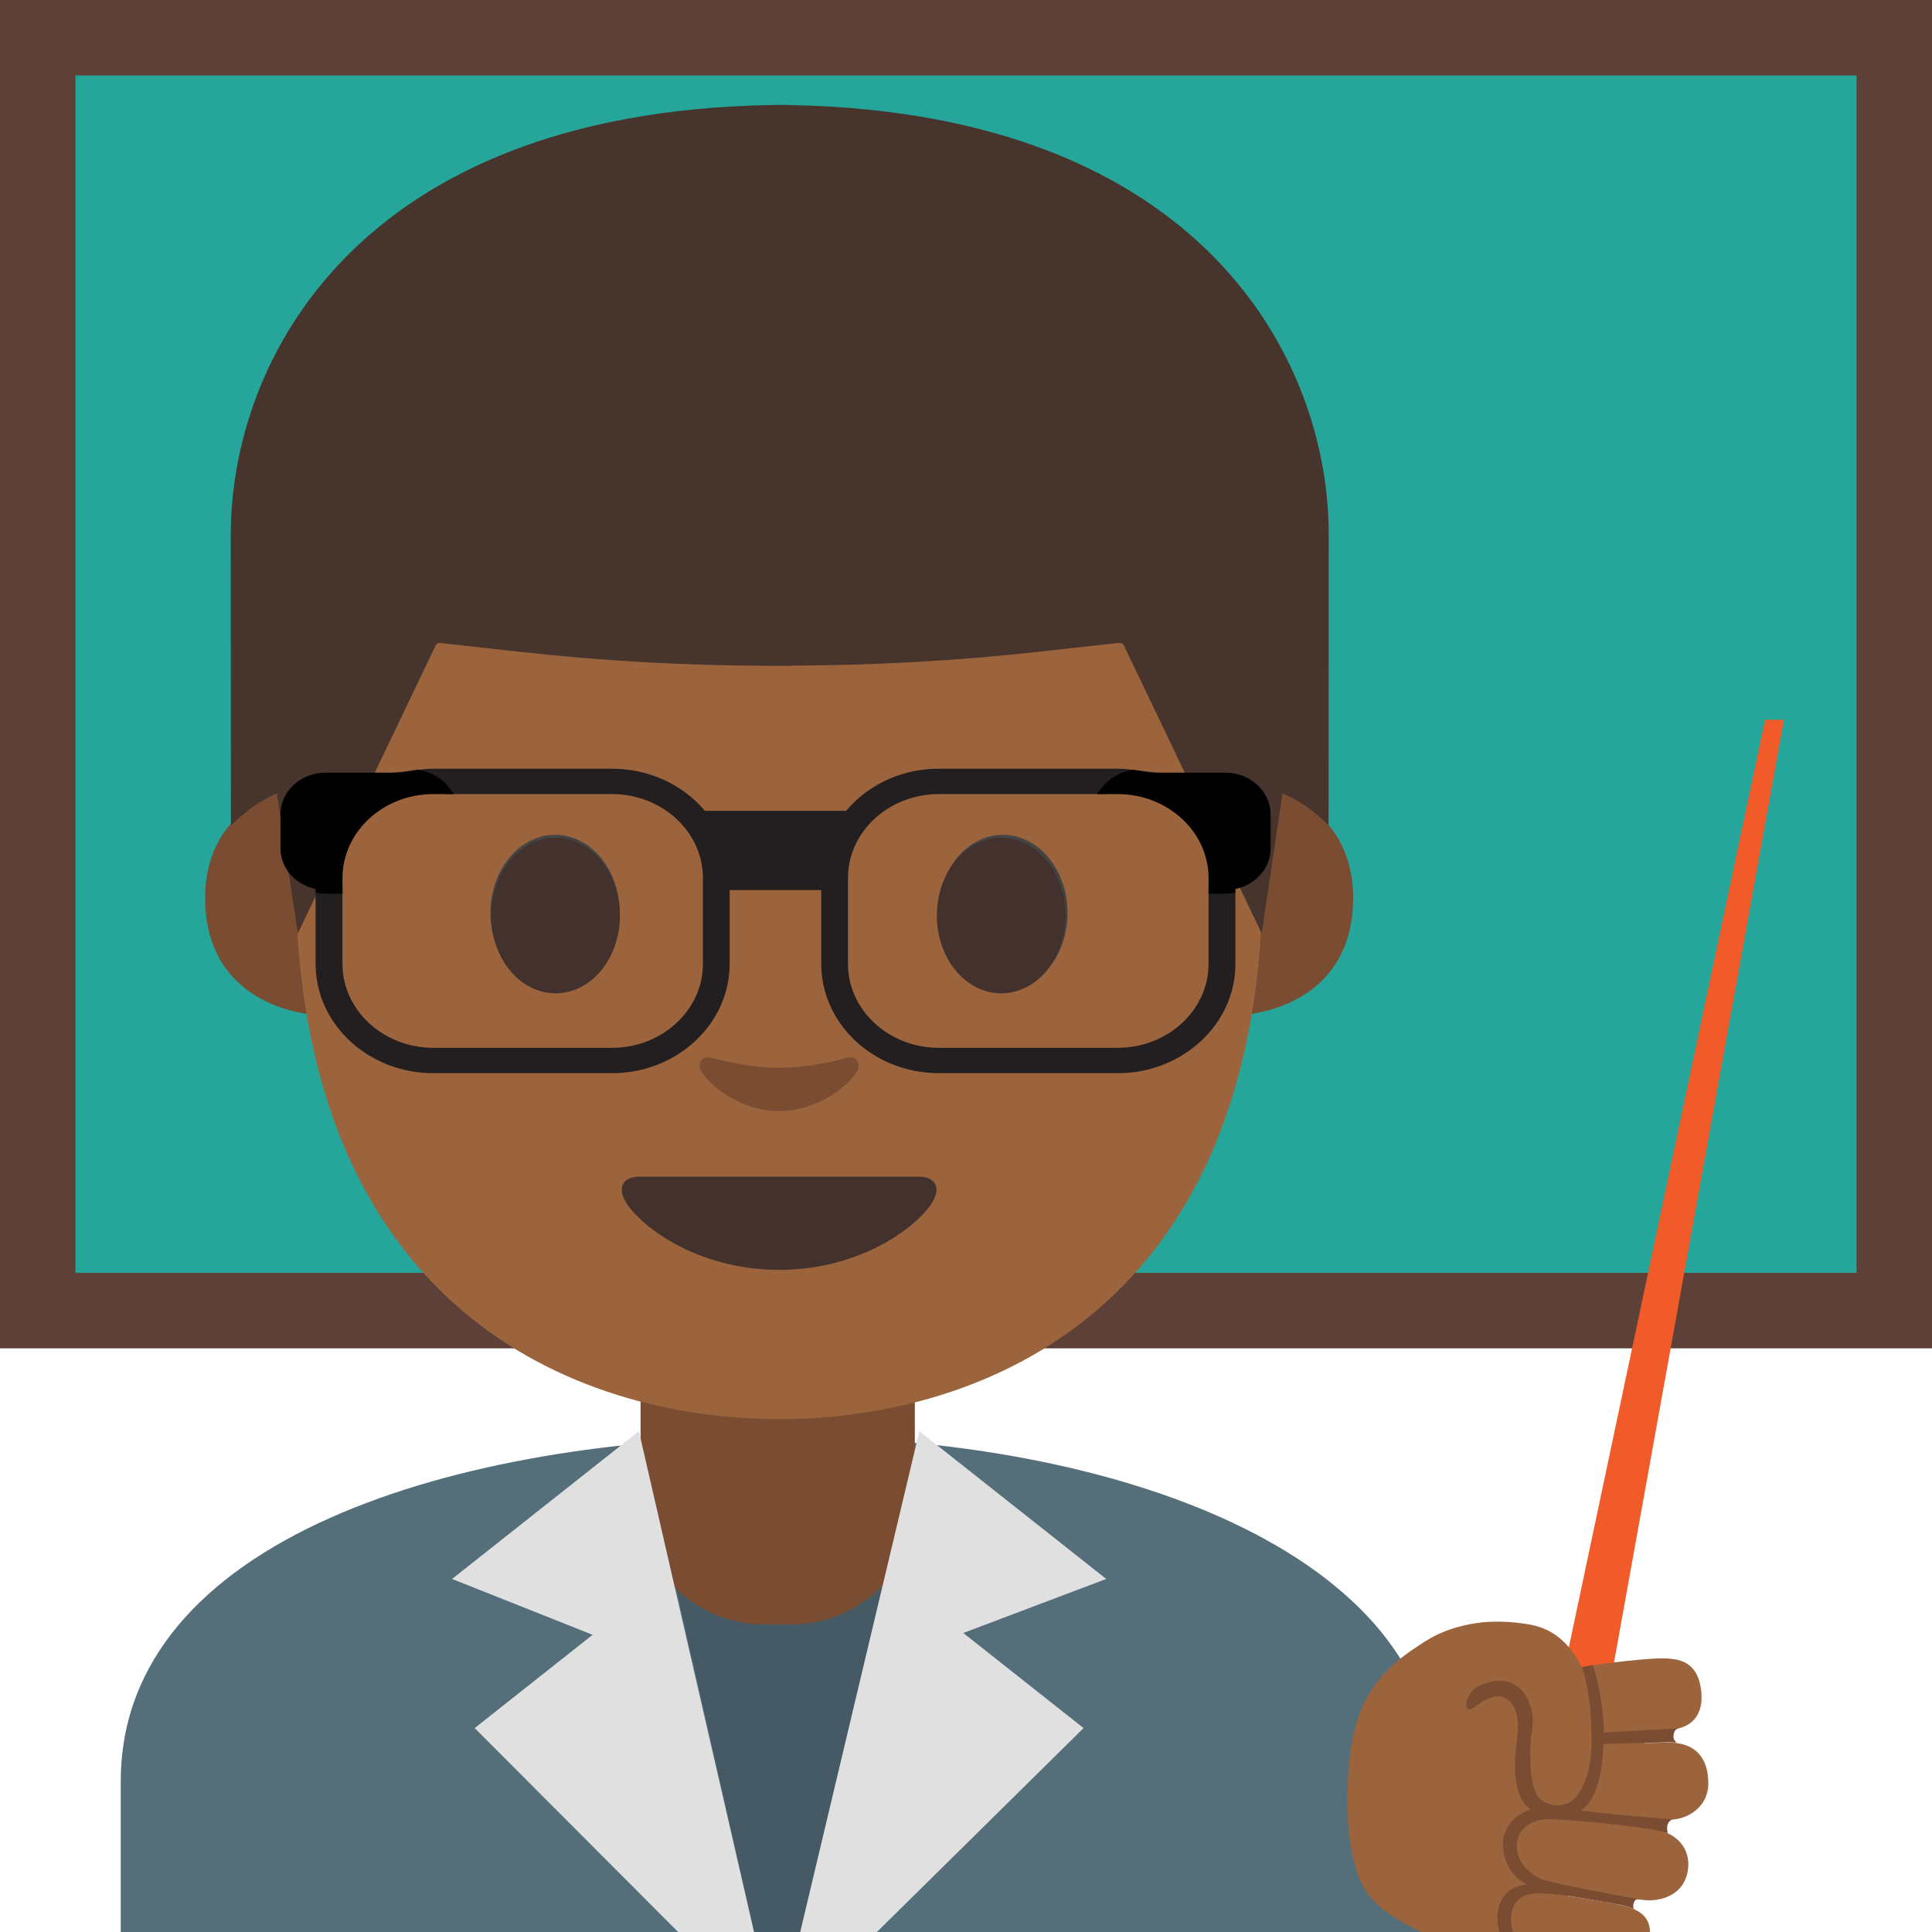
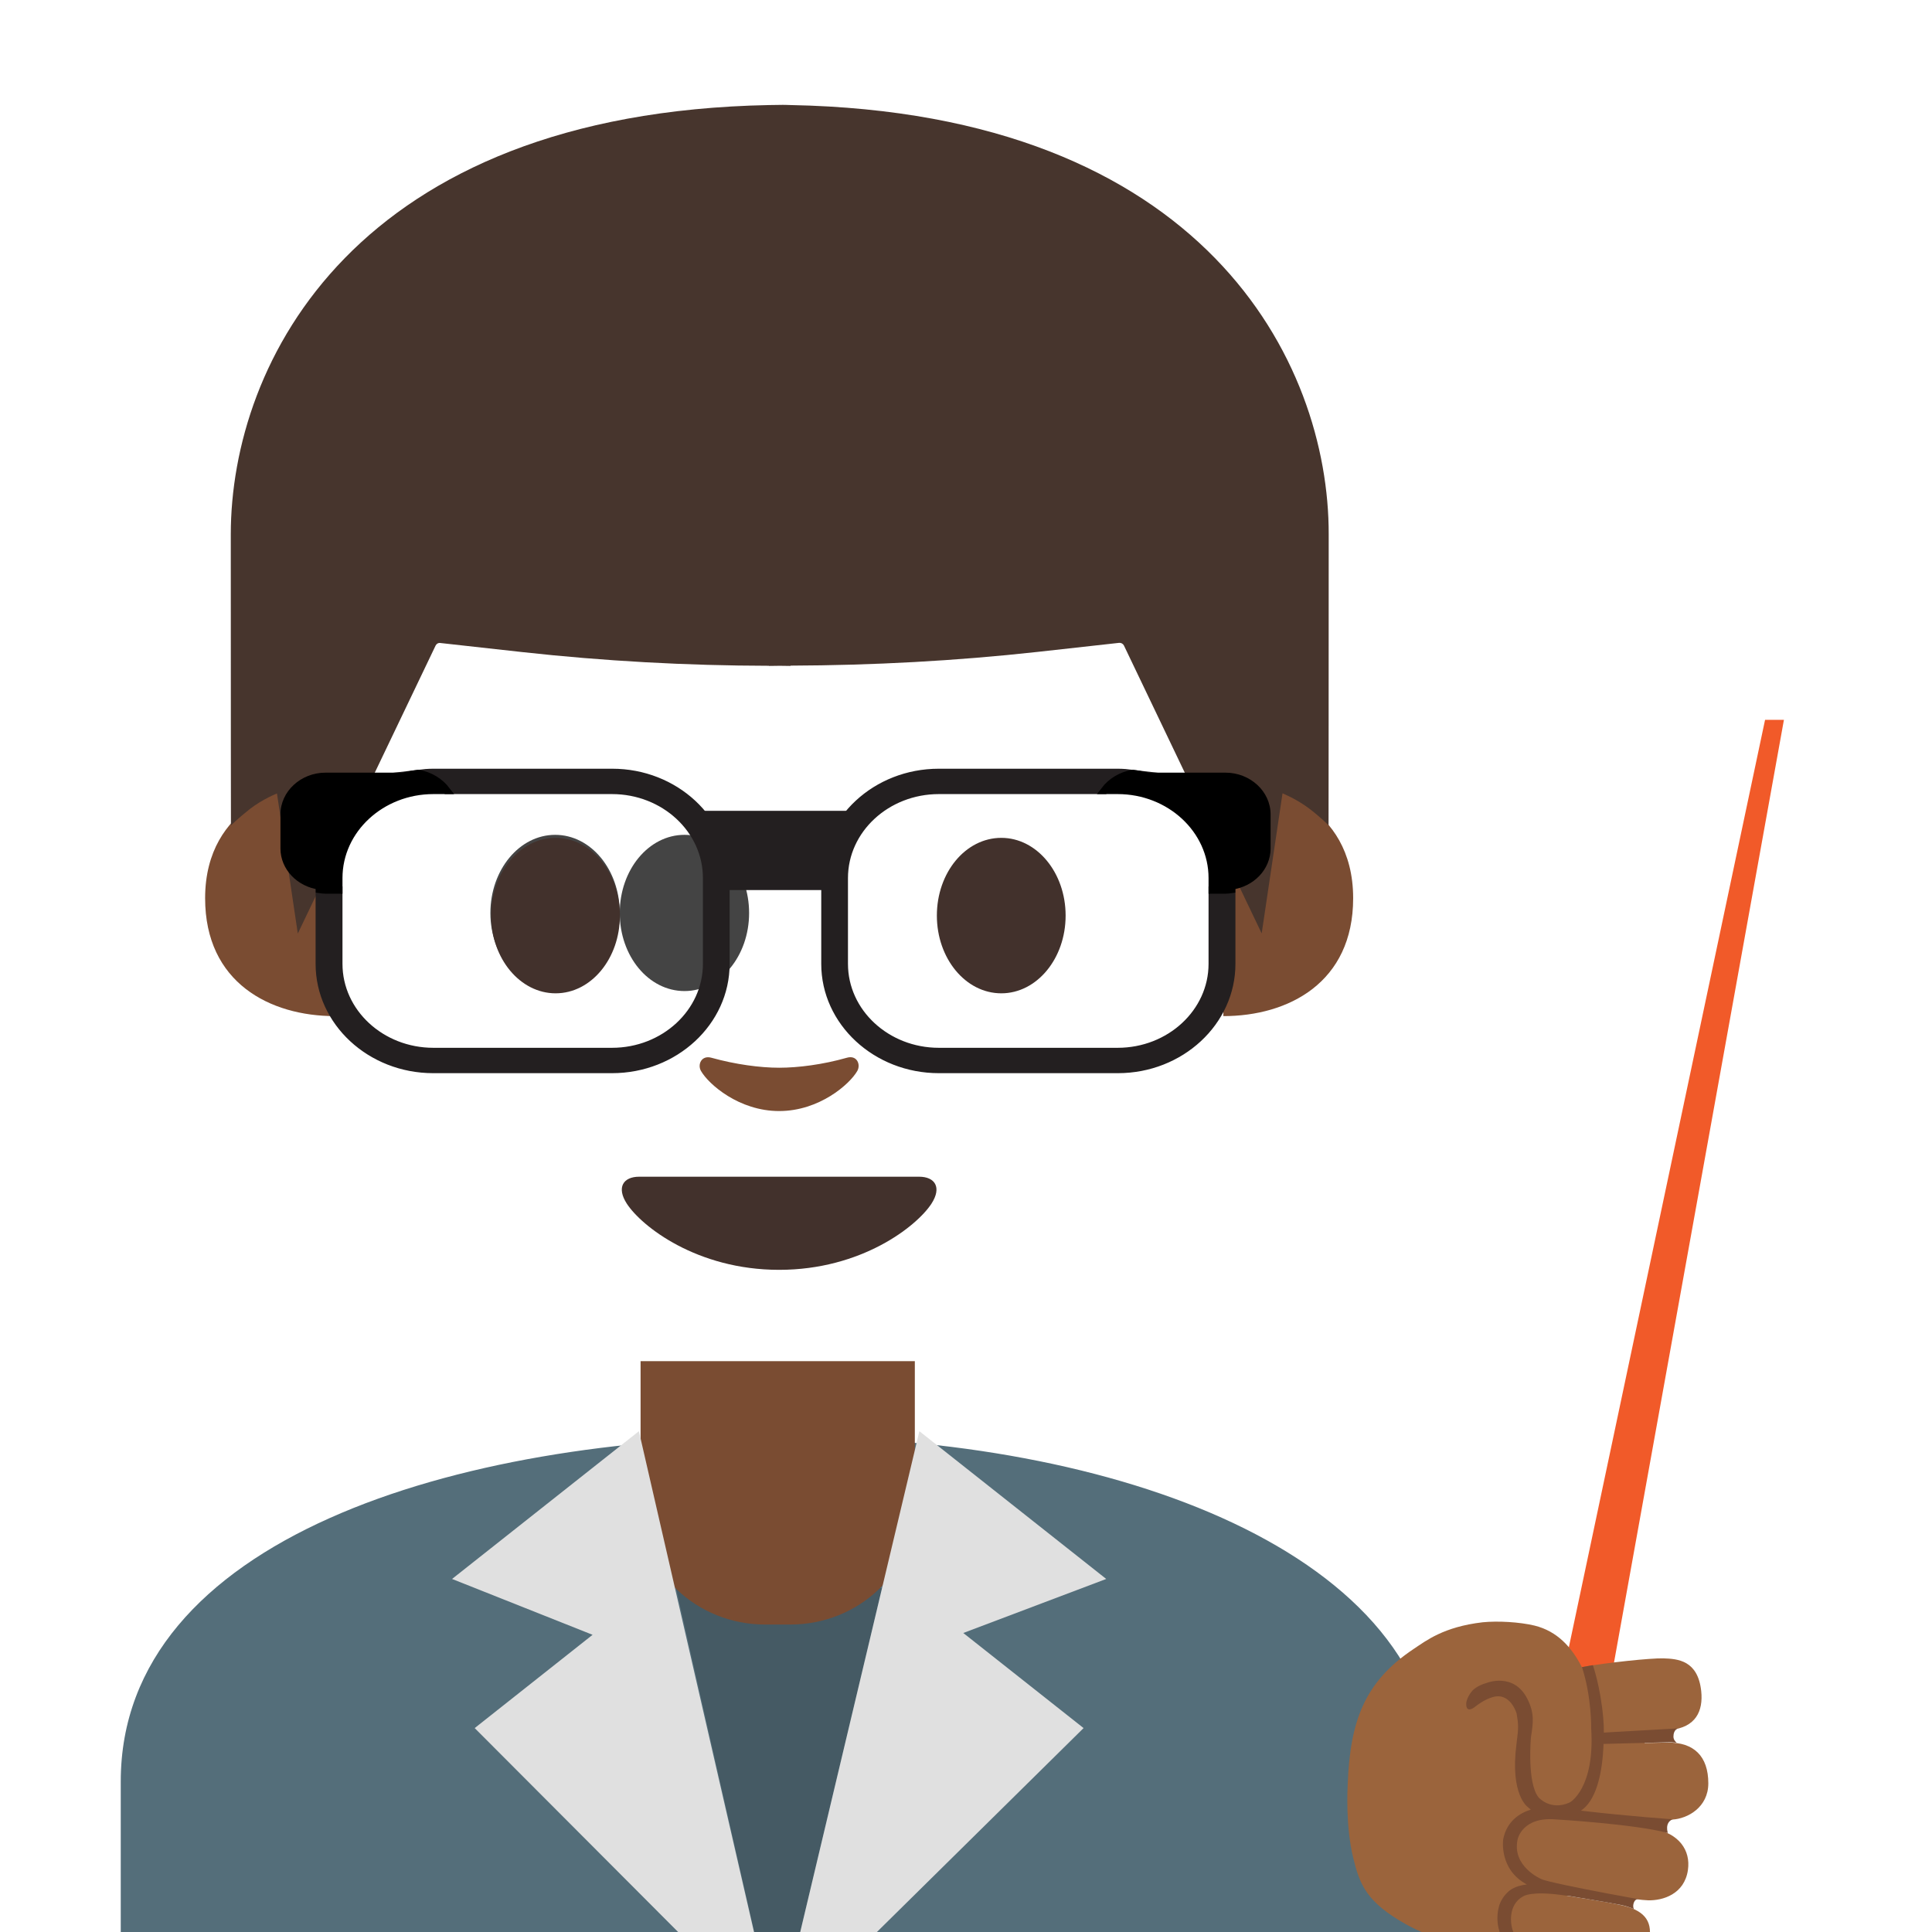
<svg xmlns="http://www.w3.org/2000/svg" width="128" height="128">
-   <path fill="#26a69a" d="M2.5 2.5h123v84.33H2.5z" />
-   <path d="M123 5v79.33H5V5h118m5-5H0v89.33h128V0z" fill="#5d4037" />
  <path d="M8 118.03V128h87.14v-9.97c0-15.17-21.39-22.87-43.24-22.84-21.71.02-43.9 6.77-43.9 22.84z" fill="#546e7a" />
  <path fill="#455a64" d="M44.79 105.21h13.65l-6.98 29.34z" />
  <path d="M51.52 90.18h-9.08v9.59c0 4.34 3.7 7.86 8.26 7.86h1.65c4.56 0 8.26-3.52 8.26-7.86v-9.59h-9.09zM83.76 52.14s5.89 1.02 5.89 7.37c0 5.6-4.3 7.81-8.6 7.81V52.14h2.71zM19.48 52.14s-5.89 1.02-5.89 7.37c0 5.6 4.3 7.81 8.6 7.81V52.14h-2.71z" fill="#7a4c32" />
-   <path d="M51.62 10.57c-25.4 0-32.04 19.69-32.04 47.35 0 28.68 18.43 36.1 32.04 36.1 13.41 0 32.04-7.2 32.04-36.1 0-27.66-6.65-47.35-32.04-47.35z" fill="#9b643c" />
-   <path d="M41.06 60.49c0 2.86-1.91 5.17-4.28 5.17-2.36 0-4.29-2.32-4.29-5.17 0-2.86 1.92-5.18 4.29-5.18s4.28 2.31 4.28 5.18M62.16 60.49c0 2.86 1.91 5.17 4.29 5.17 2.36 0 4.28-2.32 4.28-5.17 0-2.86-1.92-5.18-4.28-5.18-2.37 0-4.29 2.31-4.29 5.18" fill="#444" />
+   <path d="M41.06 60.49c0 2.86-1.91 5.17-4.28 5.17-2.36 0-4.29-2.32-4.29-5.17 0-2.86 1.92-5.18 4.29-5.18s4.28 2.31 4.28 5.18c0 2.86 1.91 5.17 4.29 5.17 2.36 0 4.28-2.32 4.28-5.17 0-2.86-1.92-5.18-4.28-5.18-2.37 0-4.29 2.31-4.29 5.18" fill="#444" />
  <path d="M60.89 77.96h-9.27-9.27c-1.06 0-1.52.71-.82 1.79.98 1.5 4.64 4.38 10.09 4.38s9.11-2.88 10.09-4.38c.7-1.08.24-1.79-.82-1.79z" fill="#42312c" />
  <path d="M56.1 70.08c-1.58.45-3.22.66-4.48.66-1.26 0-2.9-.22-4.48-.66-.67-.19-.94.45-.7.87.5.88 2.52 2.66 5.18 2.66 2.66 0 4.68-1.78 5.18-2.66.24-.43-.03-1.07-.7-.87z" fill="#7a4c32" />
  <path d="M52.38 6.96s-.5-.02-.71-.01c-.21 0-.71.01-.71.01-27.41.53-35.67 17.02-35.67 28.45 0 11.11.01 19.28.01 19.28s.44-.45 1.24-1.08c.86-.67 1.81-1.04 1.81-1.04l1.38 9.28 9.13-19.08c.06-.12.18-.19.31-.17l5.41.6c5.44.6 10.91.9 16.37.91v.01c.24 0 .47-.01.71-.01s.47.01.71.01v-.02c5.46-.02 10.93-.31 16.37-.91l5.41-.6c.13-.01.25.06.31.17l9.13 19.08 1.38-9.28s.95.38 1.81 1.04c.81.63 1.24 1.08 1.24 1.08s.01-8.16.01-19.28c.02-11.42-8.24-27.91-35.65-28.44z" fill="#47352d" />
  <g fill="#42312c">
    <path d="M41.07 60.66c0 2.84-1.9 5.15-4.26 5.15-2.35 0-4.27-2.3-4.27-5.15 0-2.85 1.91-5.15 4.27-5.15 2.36 0 4.26 2.3 4.26 5.15M62.07 60.66c0 2.84 1.9 5.15 4.27 5.15 2.35 0 4.26-2.3 4.26-5.15 0-2.85-1.91-5.15-4.26-5.15-2.37 0-4.27 2.3-4.27 5.15" />
  </g>
  <path fill="#e0e0e0" d="M31.45 114.49l7.81-6.18-9.31-3.7 12.38-9.79 9.13 39.73zM63.82 108.19l7.97 6.3-20.33 20.06 9.45-39.73 12.38 9.79z" />
  <g>
    <path d="M30.14 56.21c0 1.52-1.34 2.77-2.99 2.77h-4.71v4.89c0 3.2 2.81 5.8 6.26 5.8h11.85c3.45 0 6.26-2.6 6.26-5.8v-5.69c0-3.2-2.81-5.8-6.26-5.8H29.59c.34.45.55.99.55 1.58v2.25z" fill="none" />
    <path d="M40.56 51.17H28.71c-.34 0-.68.03-1.01.07.78.13 1.45.55 1.89 1.13h10.96c3.45 0 6.26 2.6 6.26 5.8v5.69c0 3.2-2.81 5.8-6.26 5.8H28.71c-3.45 0-6.26-2.6-6.26-5.8v-4.89h-.88c-.14 0-.28-.02-.42-.04v4.93c0 3.86 3.39 7 7.55 7h11.85c4.16 0 7.55-3.14 7.55-7v-5.69c.01-3.86-3.38-7-7.54-7z" fill="#231f20" stroke="#231f20" stroke-width=".481" stroke-miterlimit="10" />
    <path d="M27.7 51.24c-.18-.03-.36-.05-.54-.05h-5.59c-1.64 0-2.99 1.24-2.99 2.77v2.25c0 1.39 1.12 2.54 2.57 2.73v-.76c0-3.55 2.86-6.48 6.55-6.94z" />
    <path d="M22.45 58.97v-.8c0-3.2 2.81-5.8 6.26-5.8h.89c-.44-.58-1.11-1-1.89-1.13-3.69.46-6.55 3.39-6.55 6.93v.76c.14.02.27.04.42.04h.87z" stroke="#000" stroke-width=".481" stroke-miterlimit="10" />
    <g>
      <path d="M72.61 56.21c0 1.52 1.34 2.77 2.99 2.77h4.71v4.89c0 3.2-2.81 5.8-6.26 5.8H62.2c-3.45 0-6.26-2.6-6.26-5.8v-5.69c0-3.2 2.81-5.8 6.26-5.8h10.96c-.34.45-.55.99-.55 1.58v2.25z" fill="none" />
      <path d="M62.2 51.17h11.85c.34 0 .68.03 1.01.07-.78.13-1.45.55-1.89 1.13H62.2c-3.45 0-6.26 2.6-6.26 5.8v5.69c0 3.2 2.81 5.8 6.26 5.8h11.85c3.45 0 6.26-2.6 6.26-5.8v-4.89h.88c.14 0 .28-.02.42-.04v4.93c0 3.86-3.39 7-7.55 7H62.2c-4.16 0-7.55-3.14-7.55-7v-5.69c0-3.86 3.38-7 7.55-7z" fill="#231f20" stroke="#231f20" stroke-width=".481" stroke-miterlimit="10" />
      <path d="M75.06 51.24c.18-.03.36-.05.54-.05h5.59c1.64 0 2.99 1.24 2.99 2.77v2.25c0 1.39-1.12 2.54-2.57 2.73v-.76c-.01-3.55-2.86-6.48-6.55-6.94z" />
      <path d="M80.31 58.97v-.8c0-3.2-2.81-5.8-6.26-5.8h-.89c.44-.58 1.11-1 1.89-1.13 3.69.46 6.55 3.39 6.55 6.93v.76c-.14.02-.27.04-.42.04h-.87z" stroke="#000" stroke-width=".481" stroke-miterlimit="10" />
    </g>
    <path fill="#231f20" d="M55.37 58.97h-8.16l-1.1-5.25h10.46z" />
    <path fill="#f15a29" d="M105.85 116.15l-3.26-.63 14.35-67.83h1.25z" />
    <g>
      <path d="M101.67 107.7c1.5.37 2.46 1.43 3.13 2.75 1.67-.3 4.55-.6 5.39-.58.99.03 2.3.14 2.52 2.17.14 1.32-.36 2.41-2.05 2.57-.63.06-1.28.1-1.92.13l.23.74c.59-.01 1.12-.03 1.53-.03 1.71-.02 2.68.89 2.68 2.7 0 1.59-1.37 2.34-2.37 2.4-.53.03-2.01-.05-3.47-.19l-.15.31-.06.09c.92.14 1.8.29 2.42.4 1.67.3 2.47 1.41 2.28 2.73-.23 1.6-1.66 2.04-2.65 2.01-.74-.02-3.34-.43-5.08-.8l-.34.49c.12.02.25.04.39.06.02 0 .04.01.07.01l.35.06c.03 0 .05.01.08.01.14.02.28.05.42.07h.02c.15.02.3.05.45.08.03 0 .06.01.08.01l.35.06c.05.01.09.02.14.02.1.02.2.04.29.05l.15.03c.1.02.19.04.28.05l.14.03c.13.03.27.05.39.08 1.53.32 2.11 1.01 1.92 2.22-.26 1.7-1.97 2.08-2.88 1.99-.91-.08-3.97-.71-4.97-1.15l-.18-.09-.35.5c-4.5-.3-7.73-2.18-7.73-2.18-2.64-1.48-3.08-2.62-3.52-4.43-.5-2.06-.38-4.5-.36-4.88.16-4.1 1.07-6.75 4.38-8.95.8-.53 1.97-1.46 4.56-1.76 1.01-.1 2.44-.02 3.44.22z" fill="#9b643c" />
      <path d="M105.42 114.51s.04-2.06-.61-4.06l.72-.13s.51 1.42.69 3.52c.03.34.04.65.04.95l.64-.04 4.29-.24s-.32.06-.32.54c0 .2.12.33.21.41-.18-.02-.38-.04-.58-.03l-4.26.11c-.01.12-.01.24-.02.37-.1 1.74-.51 3.41-1.48 4.05 3.22.38 6.08.57 6.08.57-.56.23-.32.91-.32.91-2.17-.59-7.43-.9-7.43-.9-2.22-.19-2.52 1.31-2.52 1.31-.41 1.81 1.56 2.64 1.56 2.64.26.15 2.61.62 4.29.94l1.68.31.47.09c-.05-.01-.25-.02-.33.31-.04.16 0 .27.03.34-.25-.11-.55-.21-.9-.28-.79-.16-3.18-.55-3.36-.58l-.6-.08c-1.98-.26-2.46.09-2.46.09-1.1.58-.78 1.98-.78 1.98.24 1.35 1.73 1.77 1.73 1.77.57.17 3.59.9 3.59.9l-4.57-.6c-.32-.1-.44-.25-.62-.39-1.61-1.32-.93-3.11-.93-3.11.25-.69.77-1 .77-1 .31-.19.67-.29 1.04-.33-1.87-.99-1.57-2.99-1.57-2.99.24-1.23 1.13-1.75 1.83-1.97-.06-.05-.13-.1-.19-.16 0 0-1.2-.79-.76-4.18.15-1.14.13-1.3.01-2.02 0 0-.43-1.54-1.71-1.05 0 0-.43.11-1.1.64 0 0-.54.42-.53-.24 0-.2.14-.56.41-.87 0 0 .28-.33.97-.52 0 0 1.79-.71 2.68 1.08.47.94.38 1.56.23 2.52 0 0-.28 3.03.51 4 0 0 .78.89 2.03.34.01.02 1.71-.91 1.45-4.92z" fill="#7a4c32" />
    </g>
  </g>
</svg>